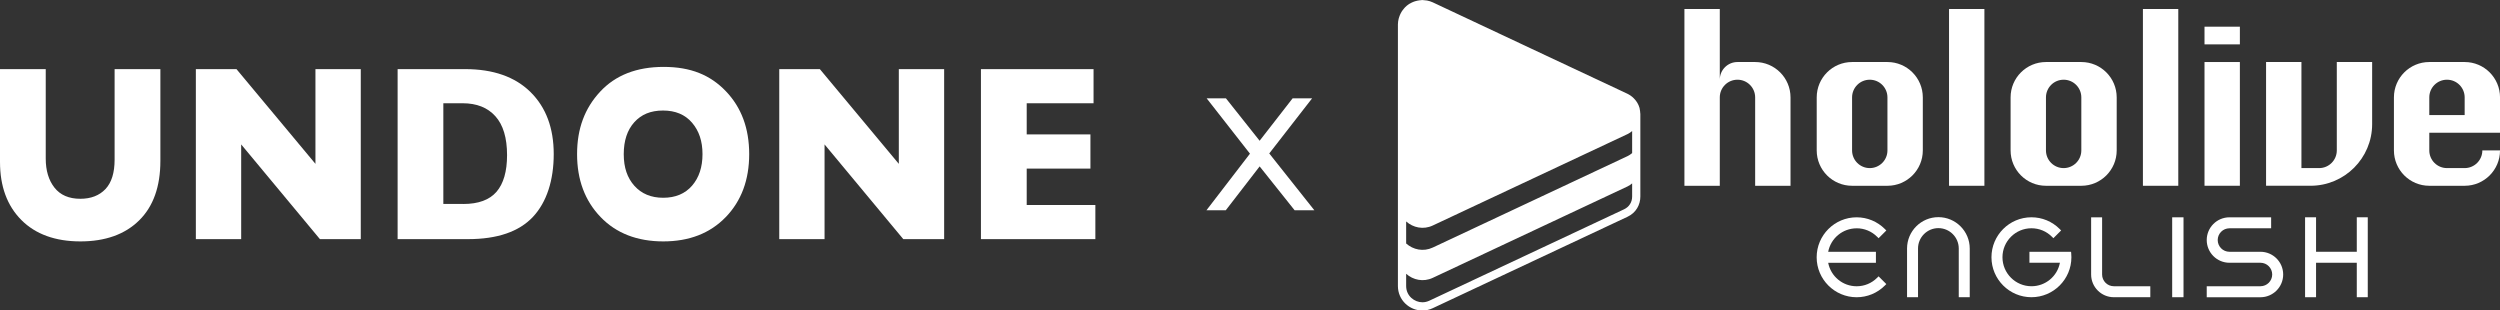
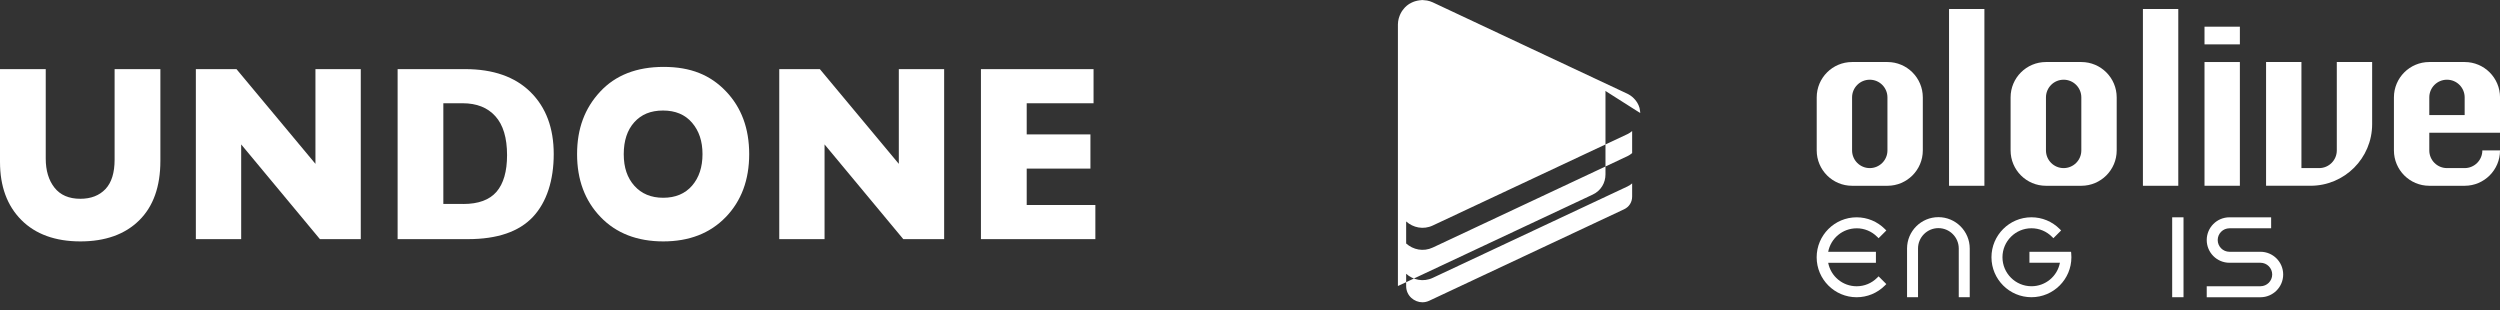
<svg xmlns="http://www.w3.org/2000/svg" id="b" viewBox="0 0 913.31 113.43">
  <rect x="0" y="0" width="913.31" height="113.43" fill="#333333" stroke="none" />
  <g id="c">
    <g>
      <g>
        <path d="M16.71,25.25V57.95c0,4.37,1.07,7.91,3.2,10.61,2.13,2.7,5.27,4.06,9.44,4.06,3.87,0,6.93-1.19,9.18-3.55,2.23-2.37,3.34-5.95,3.34-10.75V25.25h16.72V58.77c0,9.41-2.59,16.67-7.78,21.77-5.19,5.1-12.36,7.65-21.46,7.65s-16.38-2.61-21.56-7.83c-5.19-5.22-7.79-12.29-7.79-21.22V25.25H16.71Z" style="fill:#fff;" />
        <path d="M86.39,25.25l28.85,34.61V25.25h16.56v62.12h-14.92l-28.77-34.61v34.61h-16.56V25.25h14.84Z" style="fill:#fff;" />
        <path d="M169.91,25.25c10.27,0,18.24,2.8,23.9,8.38,5.66,5.59,8.48,13.15,8.48,22.67s-2.54,17.55-7.61,22.95c-5.09,5.4-12.99,8.11-23.69,8.11h-25.73V25.25h24.67Zm-.65,49.27c5.51,0,9.56-1.49,12.13-4.46,2.56-2.98,3.85-7.44,3.85-13.39,0-6.31-1.42-11.05-4.27-14.21-2.83-3.16-6.83-4.74-11.97-4.74h-7.04v36.79h7.29Z" style="fill:#fff;" />
        <path d="M265.13,79.31c-5.72,5.92-13.33,8.88-22.83,8.88s-17.21-2.97-22.91-8.92c-5.72-5.95-8.57-13.6-8.57-22.95s2.8-16.77,8.41-22.81c5.6-6.04,13.34-9.07,23.23-9.07s17.03,2.96,22.71,8.88c5.68,5.92,8.53,13.58,8.53,22.99s-2.86,17.08-8.56,23Zm-33.37-11.43c2.6,2.91,6.11,4.37,10.54,4.37s7.98-1.47,10.53-4.42c2.54-2.94,3.81-6.78,3.81-11.52s-1.27-8.5-3.81-11.47c-2.55-2.98-6.08-4.46-10.61-4.46s-7.93,1.43-10.5,4.28c-2.57,2.86-3.85,6.74-3.85,11.66s1.29,8.65,3.89,11.57Z" style="fill:#fff;" />
        <path d="M299.51,25.25l28.85,34.61V25.25h16.56v62.12h-14.92l-28.77-34.61v34.61h-16.55V25.25h14.84Z" style="fill:#fff;" />
        <path d="M399.5,25.25v12.48h-24.42v11.38h23.28v12.48h-23.28v13.3h25.08v12.48h-41.8V25.25h41.14Z" style="fill:#fff;" />
      </g>
-       <path d="M447.87,35.93l12.3,15.49,12.05-15.49h7.12l-15.65,20.13,16.48,20.76h-7.21l-12.78-16.03-12.38,16.03h-7.06l15.9-20.68-15.82-20.22h7.06Z" style="fill:#fff;" />
      <g>
        <path d="M678.28,83.4c2.82,0,5.48,1.1,7.48,3.1l.53,.53,2.83-2.83-.53-.53c-2.76-2.76-6.42-4.28-10.32-4.28-8.05,0-14.6,6.55-14.6,14.6s6.55,14.6,14.6,14.6c3.89,0,7.56-1.52,10.32-4.28l.53-.53-2.83-2.83-.53,.53c-2,2-4.66,3.1-7.48,3.1-5.12,0-9.45-3.63-10.4-8.58h17.44v-4.01h-17.44c.95-4.95,5.28-8.58,10.4-8.58Z" style="fill:#fff;" />
-         <polygon points="860.99 91.98 846.11 91.98 846.11 79.38 842.1 79.38 842.1 108.58 846.11 108.58 846.11 95.99 860.99 95.99 860.99 108.58 865 108.58 865 79.38 860.99 79.38 860.99 91.98" style="fill:#fff;" />
        <path d="M825.8,91.98h-11.33c-2.37,0-4.29-1.93-4.29-4.29s1.93-4.29,4.29-4.29h15.23v-4.01h-15.23c-4.58,0-8.3,3.72-8.3,8.3s3.72,8.3,8.3,8.3h11.33c2.37,0,4.29,1.93,4.29,4.29s-1.93,4.29-4.29,4.29h-19.63v4.02h19.63c4.58,0,8.3-3.73,8.3-8.31s-3.72-8.3-8.3-8.3Z" style="fill:#fff;" />
-         <path d="M767.95,100.28v-20.89h-4.01v20.89c0,4.58,3.72,8.3,8.3,8.3h13.32v-4.01h-13.32c-2.37,0-4.29-1.93-4.29-4.29Z" style="fill:#fff;" />
        <path d="M756.62,91.98h-15.22v4.01h11.14c-.95,4.95-5.28,8.58-10.4,8.58-5.84,0-10.59-4.75-10.59-10.59s4.75-10.59,10.59-10.59c2.82,0,5.48,1.1,7.48,3.1l.53,.53,2.83-2.83-.53-.53c-2.76-2.76-6.42-4.28-10.32-4.28-8.05,0-14.6,6.55-14.6,14.6s6.55,14.6,14.6,14.6,14.6-6.55,14.6-14.6c0-.42-.02-.86-.06-1.33l-.06-.68Z" style="fill:#fff;" />
        <rect x="793.55" y="79.39" width="4.14" height="29.19" style="fill:#fff;" />
        <path d="M708.14,79.33c-6.31,0-11.45,5.14-11.45,11.45v17.8h4.01v-17.8c0-4.1,3.34-7.44,7.44-7.44s7.44,3.34,7.44,7.44v17.8h4.01v-17.8c0-6.31-5.14-11.45-11.45-11.45Z" style="fill:#fff;" />
        <path d="M773.28,54.95v-19.37c0-7.13-5.78-12.92-12.92-12.92h-12.92c-7.13,0-12.92,5.78-12.92,12.92v19.37c0,7.13,5.78,12.92,12.92,12.92h12.92c7.13,0,12.92-5.78,12.92-12.92Zm-12.92,0c0,3.57-2.89,6.46-6.46,6.46s-6.46-2.89-6.46-6.46v-19.37c0-3.57,2.89-6.46,6.46-6.46s6.46,2.89,6.46,6.46v19.37Z" style="fill:#fff;" />
        <path d="M853.69,22.87V54.95c0,3.57-2.89,6.46-6.46,6.46h-6.46V22.66h-12.92v45.2h16.25c12.43,0,22.5-10.07,22.5-22.5V22.66h-12.92v.21Z" style="fill:#fff;" />
        <rect x="805.36" y="22.66" width="12.92" height="45.2" style="fill:#fff;" />
-         <path d="M641.2,22.66h-6.46c-3.57,0-6.46,2.89-6.46,6.46V3.29h-12.92V67.87h12.92V35.58c0-3.57,2.89-6.46,6.46-6.46s6.46,2.89,6.46,6.46v32.29h12.92V35.58c0-7.13-5.78-12.92-12.92-12.92Z" style="fill:#fff;" />
        <path d="M900.4,48.5h12.92v-12.92c0-7.13-5.78-12.92-12.92-12.92h-12.92c-7.13,0-12.92,5.78-12.92,12.92v19.37c0,7.13,5.78,12.92,12.92,12.92h12.92c7.13,0,12.92-5.78,12.92-12.92h-6.46c0,3.57-2.89,6.46-6.46,6.46h-6.46c-3.57,0-6.46-2.89-6.46-6.46v-6.46h12.92Zm-12.92-12.92c0-3.57,2.89-6.46,6.46-6.46s6.46,2.89,6.46,6.46v6.46h-12.92v-6.46Z" style="fill:#fff;" />
        <rect x="712.03" y="3.29" width="12.92" height="64.58" style="fill:#fff;" />
        <rect x="782.86" y="3.29" width="12.92" height="64.58" style="fill:#fff;" />
        <path d="M702.45,54.95v-19.37c0-7.13-5.78-12.92-12.92-12.92h-12.92c-7.13,0-12.92,5.78-12.92,12.92v19.37c0,7.13,5.78,12.92,12.92,12.92h12.92c7.13,0,12.92-5.78,12.92-12.92Zm-12.92,0c0,3.57-2.89,6.46-6.46,6.46s-6.46-2.89-6.46-6.46v-19.37c0-3.57,2.89-6.46,6.46-6.46s6.46,2.89,6.46,6.46v19.37Z" style="fill:#fff;" />
        <rect x="805.36" y="9.75" width="12.92" height="6.46" style="fill:#fff;" />
-         <path d="M599.22,41.3c-.02-.51-.09-1.02-.2-1.52h0c-.03-.11-.02-.23-.05-.34,0-.02-.02-.04-.03-.07h0c-.18-.62-.44-1.22-.77-1.79-.1-.17-.21-.32-.32-.48-.28-.42-.61-.81-.98-1.18h0c-.15-.15-.29-.29-.45-.43h0c-.54-.46-1.14-.89-1.84-1.22l-35.58-16.7L523.43,.86c-.69-.32-1.39-.53-2.1-.67-.23-.05-.45-.05-.68-.07-.34-.04-.68-.11-1.02-.11-.14,0-.27,.03-.41,.04-.23,.01-.45,.04-.67,.07-.46,.06-.91,.15-1.36,.28-.21,.06-.41,.11-.62,.19-.52,.19-1.02,.43-1.49,.71-.09,.06-.2,.09-.29,.15-.55,.36-1.06,.78-1.52,1.25-.13,.13-.24,.28-.36,.42-.32,.36-.61,.75-.87,1.16-.12,.19-.23,.39-.33,.6-.22,.42-.4,.87-.55,1.33-.07,.2-.14,.4-.19,.61-.17,.68-.28,1.39-.28,2.14h0v8.05h0v57.28h0v30.2c0,5.17,4.24,8.95,8.94,8.95,1.26,0,2.55-.27,3.8-.86l71.16-33.4c3.12-1.46,4.67-4.41,4.67-7.36v-22.14h0v-8.05h0c0-.11-.04-.22-.04-.33Zm-2.96,14.63c-.51,.41-1.03,.8-1.67,1.1l-71.16,33.4c-3.47,1.63-7.2,.78-9.73-1.48v-8.05c2.53,2.26,6.27,3.11,9.73,1.48l71.16-33.4c.64-.3,1.16-.69,1.67-1.1v8.05Zm-2.95,20.53l-71.16,33.4c-.81,.38-1.66,.57-2.52,.57-2.85,0-5.93-2.27-5.93-5.95v-4.46c2.53,2.26,6.27,3.11,9.73,1.48l71.16-33.4c.64-.3,1.16-.69,1.67-1.1v4.82c0,2.04-1.1,3.77-2.95,4.64Z" style="fill:#fff;" />
+         <path d="M599.22,41.3c-.02-.51-.09-1.02-.2-1.52h0c-.03-.11-.02-.23-.05-.34,0-.02-.02-.04-.03-.07h0c-.18-.62-.44-1.22-.77-1.79-.1-.17-.21-.32-.32-.48-.28-.42-.61-.81-.98-1.18h0c-.15-.15-.29-.29-.45-.43h0c-.54-.46-1.14-.89-1.84-1.22l-35.58-16.7L523.43,.86c-.69-.32-1.39-.53-2.1-.67-.23-.05-.45-.05-.68-.07-.34-.04-.68-.11-1.02-.11-.14,0-.27,.03-.41,.04-.23,.01-.45,.04-.67,.07-.46,.06-.91,.15-1.36,.28-.21,.06-.41,.11-.62,.19-.52,.19-1.02,.43-1.49,.71-.09,.06-.2,.09-.29,.15-.55,.36-1.06,.78-1.52,1.25-.13,.13-.24,.28-.36,.42-.32,.36-.61,.75-.87,1.16-.12,.19-.23,.39-.33,.6-.22,.42-.4,.87-.55,1.33-.07,.2-.14,.4-.19,.61-.17,.68-.28,1.39-.28,2.14h0v8.05h0v57.28h0v30.2l71.16-33.4c3.12-1.46,4.67-4.41,4.67-7.36v-22.14h0v-8.05h0c0-.11-.04-.22-.04-.33Zm-2.96,14.63c-.51,.41-1.03,.8-1.67,1.1l-71.16,33.4c-3.47,1.63-7.2,.78-9.73-1.48v-8.05c2.53,2.26,6.27,3.11,9.73,1.48l71.16-33.4c.64-.3,1.16-.69,1.67-1.1v8.05Zm-2.95,20.53l-71.16,33.4c-.81,.38-1.66,.57-2.52,.57-2.85,0-5.93-2.27-5.93-5.95v-4.46c2.53,2.26,6.27,3.11,9.73,1.48l71.16-33.4c.64-.3,1.16-.69,1.67-1.1v4.82c0,2.04-1.1,3.77-2.95,4.64Z" style="fill:#fff;" />
      </g>
    </g>
  </g>
</svg>